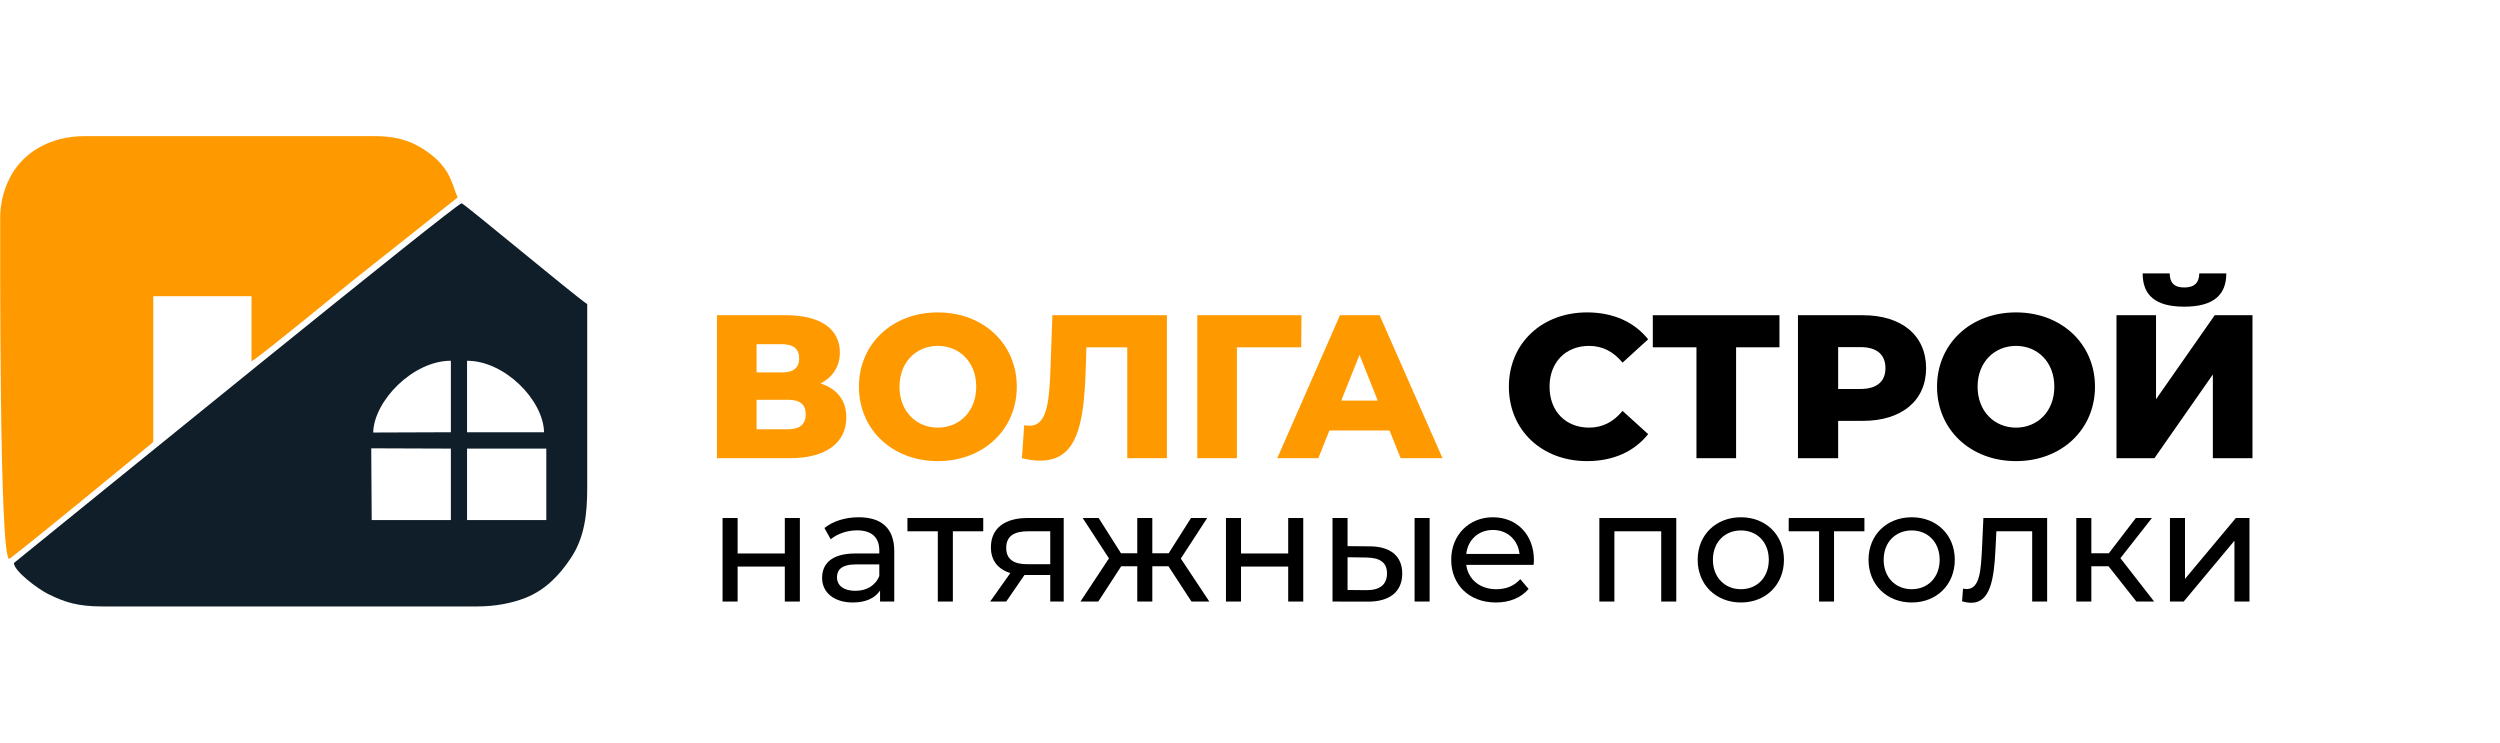
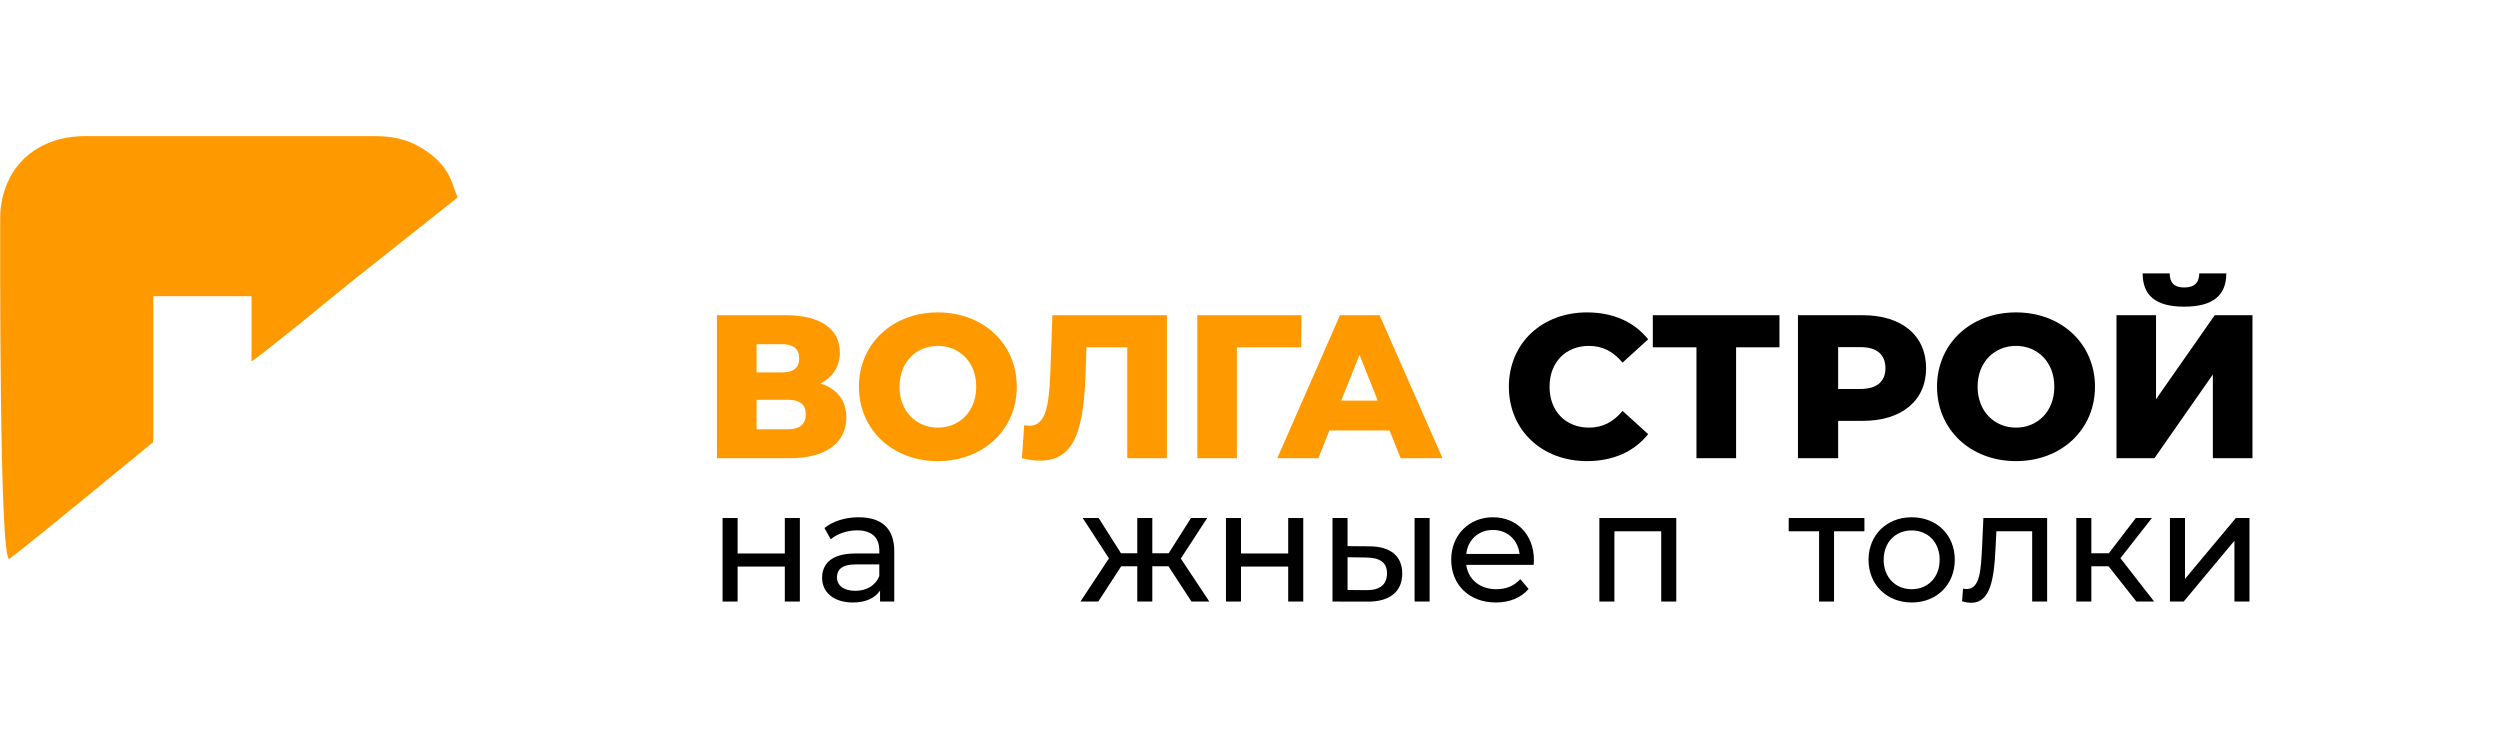
<svg xmlns="http://www.w3.org/2000/svg" width="202" height="60" viewBox="0 0 202 60" fill="none">
  <path d="M66.298 30.98C67.28 30.486 67.861 29.612 67.861 28.472C67.861 26.557 66.253 25.47 63.511 25.47H57.93V37.022H63.821C66.774 37.022 68.382 35.753 68.382 33.724C68.382 32.341 67.627 31.414 66.298 30.98ZM61.132 27.811H63.202C64.115 27.811 64.576 28.214 64.576 28.951C64.576 29.711 64.115 30.091 63.202 30.091H61.132V27.811ZM63.693 34.682H61.132V32.303H63.693C64.629 32.303 65.105 32.683 65.105 33.473C65.105 34.271 64.629 34.682 63.693 34.682Z" fill="#FF9900" />
  <path d="M75.775 37.258C79.453 37.258 82.157 34.712 82.157 31.246C82.157 27.781 79.453 25.242 75.775 25.242C72.105 25.242 69.402 27.781 69.402 31.246C69.402 34.712 72.105 37.258 75.775 37.258ZM75.775 34.552C74.038 34.552 72.679 33.245 72.679 31.246C72.679 29.248 74.038 27.948 75.775 27.948C77.52 27.948 78.879 29.248 78.879 31.246C78.879 33.245 77.52 34.552 75.775 34.552Z" fill="#FF9900" />
  <path d="M85.034 25.47L84.868 30.076C84.77 32.683 84.521 34.4 83.192 34.4C83.048 34.4 82.897 34.385 82.754 34.355L82.572 37.022C83.108 37.159 83.607 37.22 84.045 37.22C86.968 37.22 87.572 34.454 87.723 29.947L87.783 28.062H91.083V37.022H94.285V25.47H85.034Z" fill="#FF9900" />
  <path d="M105.16 25.47H96.74V37.022H99.942V28.062H105.137L105.16 25.47Z" fill="#FF9900" />
  <path d="M113.172 37.022H116.556L111.473 25.47H108.271L103.204 37.022H106.519L107.418 34.78H112.274L113.172 37.022ZM108.369 32.371L109.85 28.67L111.322 32.371H108.369Z" fill="#FF9900" />
  <path d="M128.231 37.258C130.353 37.258 132.052 36.483 133.17 35.077L131.101 33.2C130.383 34.074 129.5 34.552 128.397 34.552C126.509 34.552 125.203 33.23 125.203 31.246C125.203 29.27 126.509 27.948 128.397 27.948C129.5 27.948 130.383 28.427 131.101 29.301L133.17 27.416C132.052 26.018 130.353 25.242 128.231 25.242C124.591 25.242 121.917 27.735 121.917 31.246C121.917 34.765 124.591 37.258 128.231 37.258Z" fill="black" />
  <path d="M143.78 25.47H133.547V28.062H137.074V37.022H140.276V28.062H143.78V25.47Z" fill="black" />
  <path d="M150.524 25.47H145.275V37.022H148.523V34.005H150.524C153.658 34.005 155.629 32.371 155.629 29.749C155.629 27.104 153.658 25.47 150.524 25.47ZM150.328 31.429H148.523V28.047H150.328C151.672 28.047 152.344 28.67 152.344 29.749C152.344 30.806 151.672 31.429 150.328 31.429Z" fill="black" />
  <path d="M162.894 37.258C166.564 37.258 169.275 34.712 169.275 31.246C169.275 27.781 166.564 25.242 162.894 25.242C159.216 25.242 156.512 27.781 156.512 31.246C156.512 34.712 159.216 37.258 162.894 37.258ZM162.894 34.552C161.157 34.552 159.79 33.245 159.79 31.246C159.79 29.248 161.157 27.948 162.894 27.948C164.631 27.948 165.99 29.248 165.99 31.246C165.99 33.245 164.631 34.552 162.894 34.552Z" fill="black" />
  <path d="M176.487 24.779C178.866 24.779 179.886 23.821 179.886 22.088H177.703C177.688 22.848 177.31 23.228 176.487 23.228C175.672 23.228 175.324 22.848 175.309 22.088H173.127C173.127 23.821 174.108 24.779 176.487 24.779ZM171.012 37.022H174.078L178.798 30.258V37.022H182V25.47H178.949L174.207 32.257V25.47H171.012V37.022Z" fill="black" />
  <path d="M58.383 48.605H59.599V45.778H63.413V48.605H64.629V41.856H63.413V44.721H59.599V41.856H58.383V48.605Z" fill="black" />
  <path d="M69.387 41.795C68.314 41.795 67.31 42.099 66.615 42.662L67.121 43.574C67.642 43.133 68.45 42.852 69.251 42.852C70.451 42.852 71.048 43.444 71.048 44.478V44.721H69.122C67.121 44.721 66.426 45.61 66.426 46.697C66.426 47.868 67.385 48.681 68.911 48.681C69.96 48.681 70.701 48.324 71.108 47.716V48.605H72.256V44.531C72.256 42.684 71.222 41.795 69.387 41.795ZM69.107 47.738C68.186 47.738 67.627 47.32 67.627 46.644C67.627 46.066 67.974 45.603 69.175 45.603H71.048V46.538C70.738 47.32 70.021 47.738 69.107 47.738Z" fill="black" />
-   <path d="M79.446 41.856H73.321V42.928H75.775V48.605H76.991V42.928H79.446V41.856Z" fill="black" />
-   <path d="M83.01 41.856C81.213 41.856 80.065 42.662 80.065 44.227C80.065 45.291 80.631 45.99 81.636 46.302L80.004 48.605H81.303L82.776 46.462H82.912H84.86V48.605H85.948V41.856H83.01ZM81.303 44.265C81.303 43.323 81.938 42.928 83.048 42.928H84.86V45.588H83.002C81.877 45.588 81.303 45.17 81.303 44.265Z" fill="black" />
  <path d="M96.271 48.605H97.714L95.41 45.132L97.54 41.856H96.233L94.428 44.706H93.107V41.856H91.891V44.706H90.577L88.772 41.856H87.481L89.603 45.116L87.3 48.605H88.742L90.592 45.755H91.891V48.605H93.107V45.755H94.413L96.271 48.605Z" fill="black" />
  <path d="M99.058 48.605H100.274V45.778H104.087V48.605H105.303V41.856H104.087V44.721H100.274V41.856H99.058V48.605Z" fill="black" />
  <path d="M110.695 44.144L108.883 44.128V41.856H107.667V48.605L110.491 48.612C112.289 48.628 113.301 47.807 113.301 46.348C113.301 44.957 112.387 44.159 110.695 44.144ZM114.298 48.605H115.513V41.856H114.298V48.605ZM110.401 47.685L108.883 47.67V45.025L110.401 45.048C111.503 45.063 112.07 45.443 112.07 46.332C112.07 47.237 111.488 47.693 110.401 47.685Z" fill="black" />
  <path d="M123.941 45.268C123.941 43.194 122.559 41.795 120.626 41.795C118.693 41.795 117.258 43.232 117.258 45.23C117.258 47.244 118.7 48.681 120.868 48.681C121.978 48.681 122.899 48.301 123.511 47.586L122.839 46.796C122.348 47.343 121.691 47.609 120.905 47.609C119.576 47.609 118.625 46.819 118.474 45.641H123.919C123.926 45.519 123.941 45.367 123.941 45.268ZM120.626 42.821C121.804 42.821 122.65 43.627 122.778 44.759H118.474C118.602 43.612 119.463 42.821 120.626 42.821Z" fill="black" />
  <path d="M129.228 41.856V48.605H130.443V42.928H134.227V48.605H135.443V41.856H129.228Z" fill="black" />
-   <path d="M140.669 48.681C142.677 48.681 144.143 47.244 144.143 45.23C144.143 43.216 142.677 41.795 140.669 41.795C138.652 41.795 137.172 43.216 137.172 45.23C137.172 47.244 138.652 48.681 140.669 48.681ZM140.669 47.609C139.377 47.609 138.403 46.667 138.403 45.23C138.403 43.794 139.377 42.859 140.669 42.859C141.96 42.859 142.919 43.794 142.919 45.23C142.919 46.667 141.96 47.609 140.669 47.609Z" fill="black" />
  <path d="M150.645 41.856H144.528V42.928H146.982V48.605H148.19V42.928H150.645V41.856Z" fill="black" />
  <path d="M154.466 48.681C156.482 48.681 157.947 47.244 157.947 45.23C157.947 43.216 156.482 41.795 154.466 41.795C152.457 41.795 150.977 43.216 150.977 45.23C150.977 47.244 152.457 48.681 154.466 48.681ZM154.466 47.609C153.175 47.609 152.2 46.667 152.2 45.23C152.2 43.794 153.175 42.859 154.466 42.859C155.757 42.859 156.724 43.794 156.724 45.23C156.724 46.667 155.757 47.609 154.466 47.609Z" fill="black" />
-   <path d="M160.258 41.856L160.145 44.349C160.054 45.945 160.009 47.594 158.914 47.594C158.831 47.594 158.725 47.586 158.612 47.564L158.536 48.59C158.816 48.666 159.057 48.704 159.284 48.704C160.802 48.704 161.119 46.811 161.232 44.425L161.308 42.928H164.2V48.605H165.409V41.856H160.258Z" fill="black" />
+   <path d="M160.258 41.856L160.145 44.349C160.054 45.945 160.009 47.594 158.914 47.594C158.831 47.594 158.725 47.586 158.612 47.564L158.536 48.59C158.816 48.666 159.057 48.704 159.284 48.704C160.802 48.704 161.119 46.811 161.232 44.425L161.308 42.928H164.2V48.605H165.409V41.856H160.258" fill="black" />
  <path d="M172.621 48.605H174.055L171.329 45.101L173.874 41.856H172.575L170.393 44.706H168.981V41.856H167.765V48.605H168.981V45.755H170.37L172.621 48.605Z" fill="black" />
  <path d="M175.332 48.605H176.442L180.543 43.688V48.605H181.758V41.856H180.656L176.548 46.773V41.856H175.332V48.605Z" fill="black" />
-   <path fill-rule="evenodd" clip-rule="evenodd" d="M37.737 36.247H44.141V42.023H37.737V36.247ZM29.996 36.224L36.43 36.247V42.023H30.034L29.996 36.224ZM37.737 29.149C40.773 29.149 43.899 32.318 43.959 34.925H37.737V29.149ZM36.43 29.149V34.925L30.155 34.948C30.215 32.394 33.357 29.149 36.43 29.149ZM1.125 45.489C1.125 46.142 3.043 47.571 3.874 47.989C5.233 48.666 6.291 49 8.262 49H38.567C40.025 49 41.377 48.734 42.472 48.301C44.073 47.662 45.19 46.492 46.119 45.101C47.214 43.46 47.448 41.613 47.448 39.416V24.574C46.3 23.798 37.48 16.426 37.299 16.426C36.868 16.426 6.804 40.898 1.125 45.489Z" fill="#0F1E28" />
  <path fill-rule="evenodd" clip-rule="evenodd" d="M0.016 17.544C0.016 19.755 -0.067 45.246 0.749 45.162C2.931 43.513 10.513 37.235 12.341 35.753C12.371 35.708 12.386 35.632 12.386 35.426V23.935H20.323V29.202C21.728 28.252 27.074 23.806 28.638 22.567L36.982 15.948C36.537 15.02 36.477 13.744 34.762 12.436C33.622 11.562 32.331 11 30.314 11H6.835C4.132 11 1.67 12.269 0.598 14.777C0.273 15.53 0.016 16.533 0.016 17.544Z" fill="#FF9900" />
</svg>